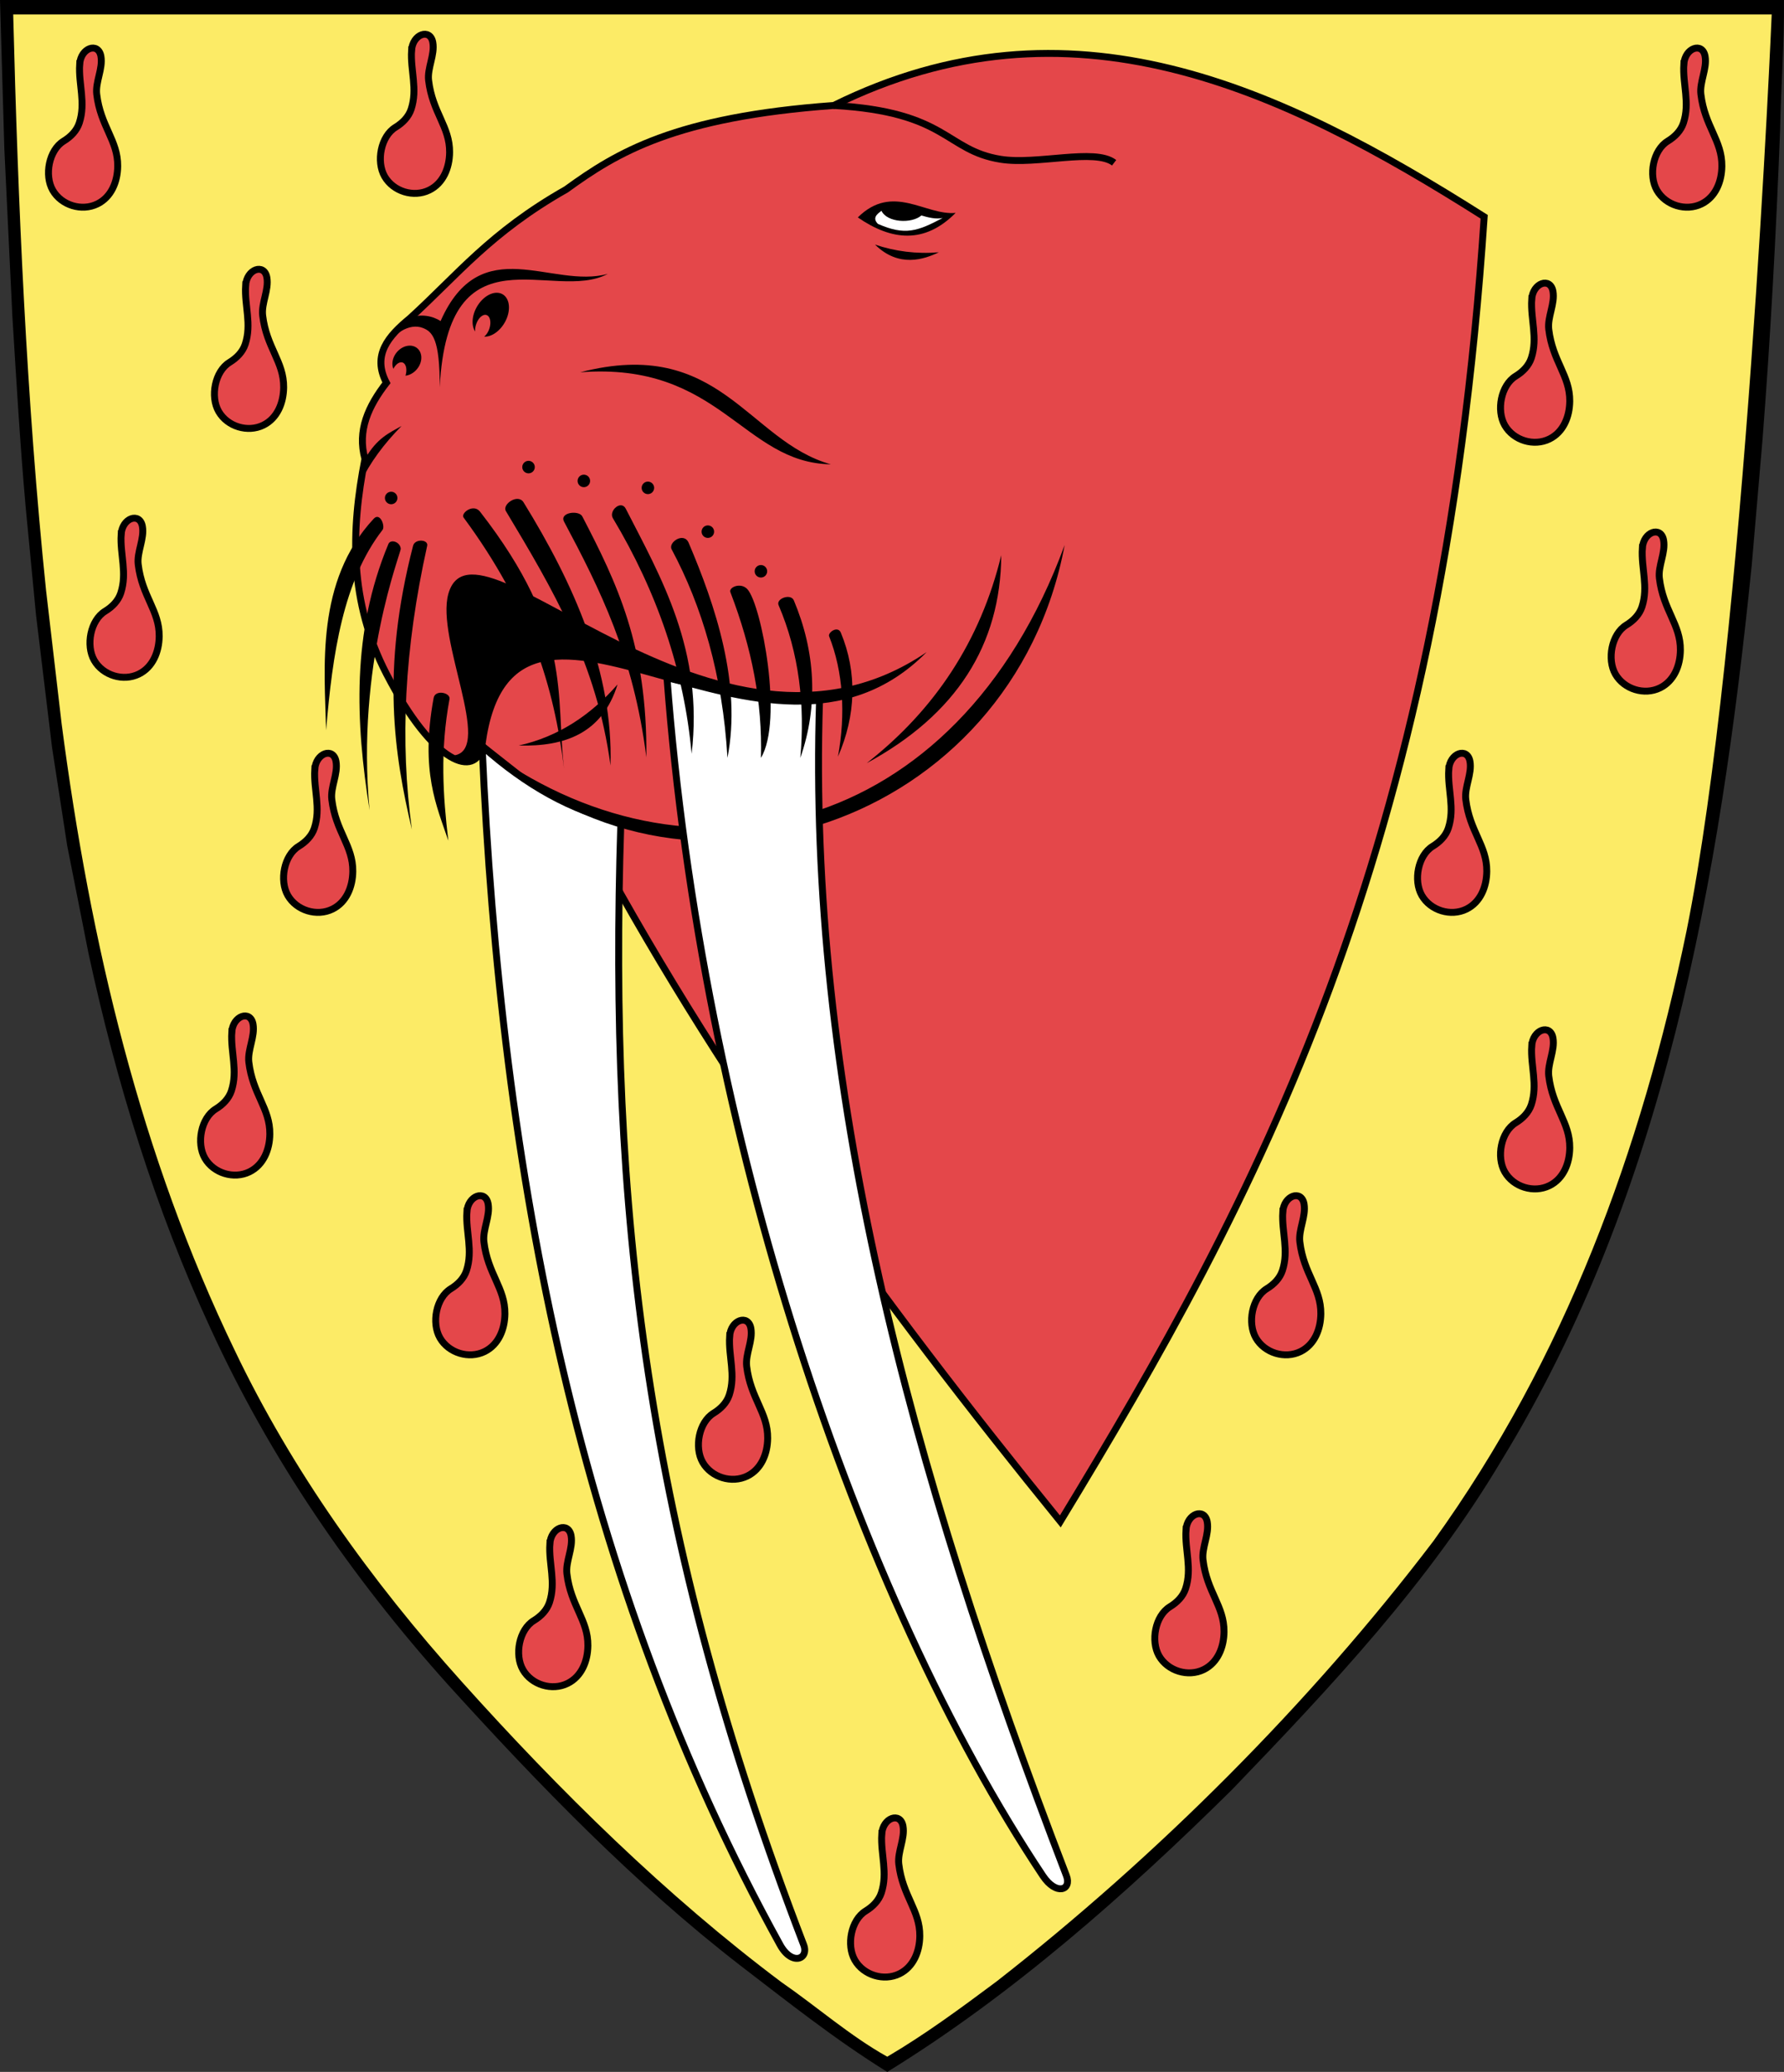
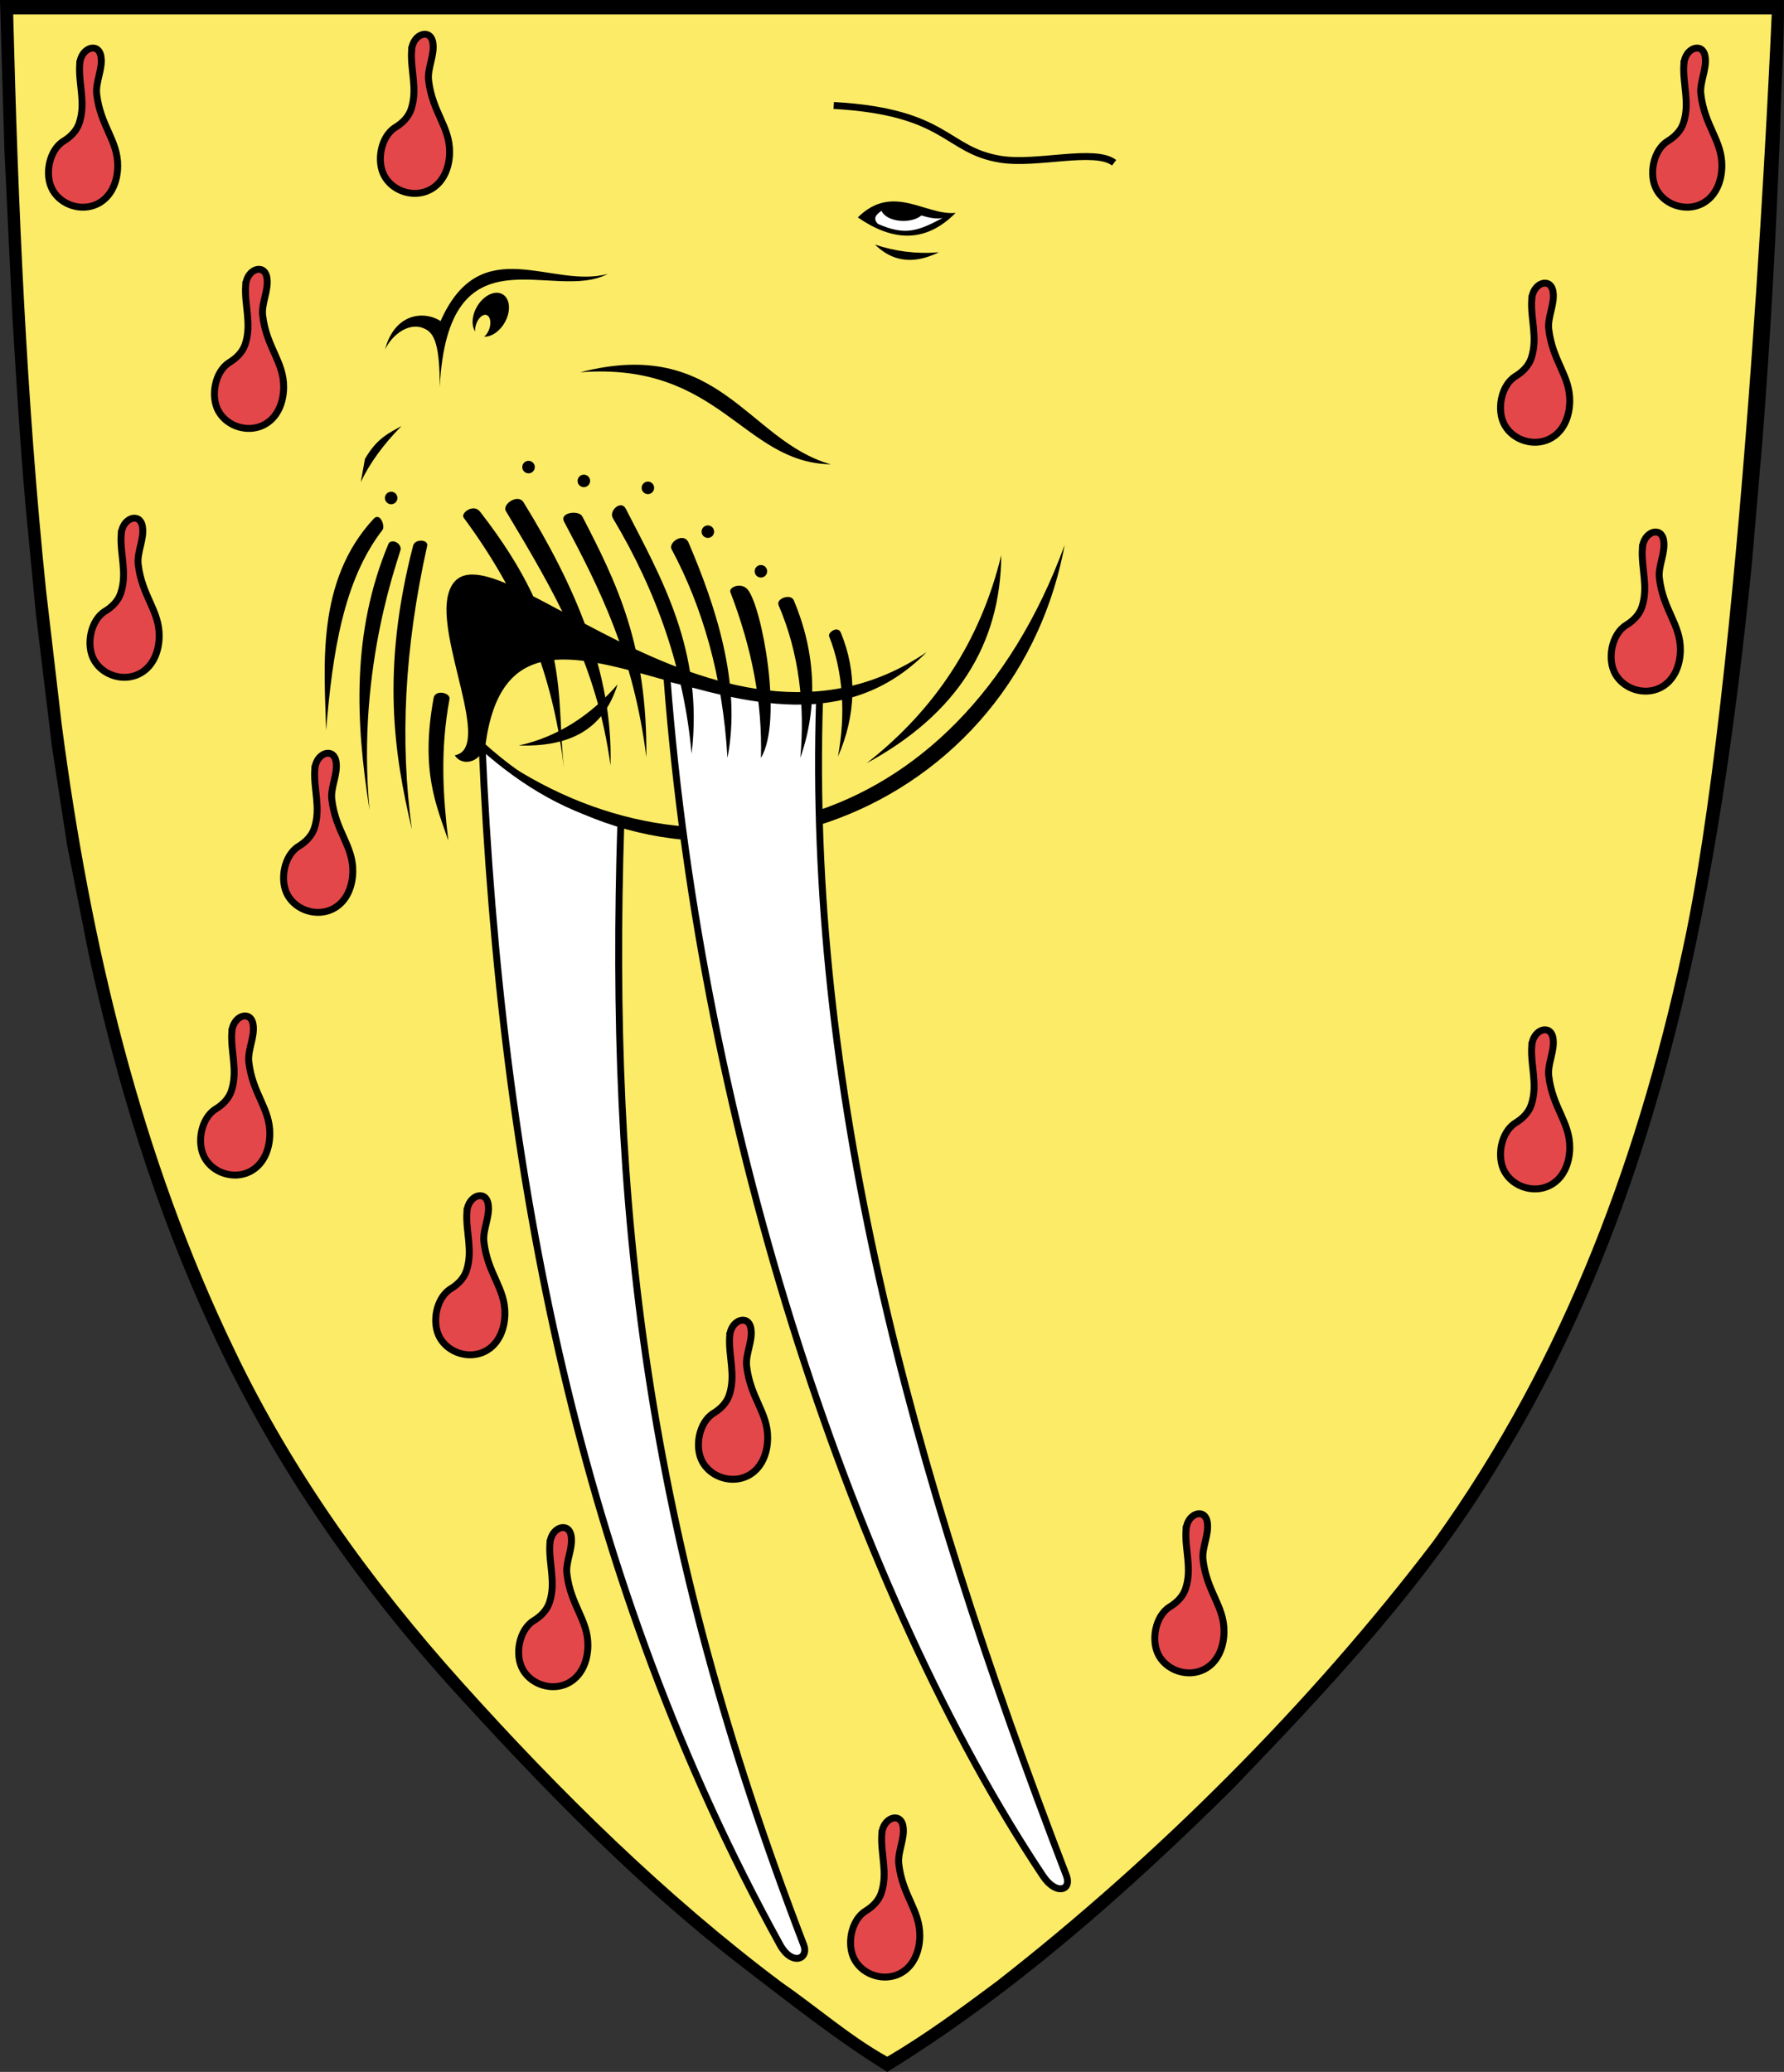
<svg xmlns="http://www.w3.org/2000/svg" xmlns:ns1="http://www.inkscape.org/namespaces/inkscape" xmlns:ns2="http://sodipodi.sourceforge.net/DTD/sodipodi-0.dtd" ns1:version="1.0 (4035a4fb49, 2020-05-01)" ns2:docname="Svalbard_våpenskjold_med_krone.svg" version="1.0" width="258.009" height="299.692" id="svg5008">
  <rect width="100%" height="100%" fill="#333333" stroke="none" />
  <ns2:namedview ns1:current-layer="svg5008" ns1:window-maximized="1" ns1:window-y="-11" ns1:window-x="-11" ns1:cy="87.408209" ns1:cx="177.19575" ns1:zoom="2.8284271" showgrid="false" id="namedview961" ns1:window-height="1000" ns1:window-width="1920" ns1:pageshadow="2" ns1:pageopacity="0" guidetolerance="10" gridtolerance="10" objecttolerance="10" borderopacity="1" bordercolor="#666666" pagecolor="#ffffff" />
  <defs id="defs5010">
    <clipPath clipPathUnits="userSpaceOnUse" id="clipPath3202">
      <path d="M 17,819 H 577 V 22 H 17 Z" id="path3204" />
    </clipPath>
  </defs>
  <g id="g3198" transform="matrix(2.115,0,0,-2.115,-509.38,1561.922)" />
  <path ns2:nodetypes="ccccccccccccccccccc" id="path3214" d="M 258.004,0.002 C 258.064,6.082 257.56,12.772 257.45,18.742 c -0.58,14.93 -1.39,29.99 -2.55,44.87 l -1.56,18.18 c -4.64,45.75 -12.69,90.97 -36.14,129.37 -10.48,17.66 -24.38,32.48 -39.03,47.71 -15.28,15.11 -31.79,29.7 -49.85,40.82 -7.47,-4.63 -14.31,-10.07 -21.26,-15.4 -15.34,-11.87 -29.06,-26.06 -42.15,-40.48 -14.3,-15.92 -25.94,-33.06 -34.46,-51.65 -7.98,-17.25 -13.6,-35.49 -17.66,-54.31 l -3.07,-15.52 -2.19,-14.19 -2.32,-19.17 -1.51,-15.75 c -0.81,-9.15 -1.33,-18.06 -1.91,-27.44 L 0.63,21.572 0,0.002 c 0.592,-0.004 257.507,-0.002 258.004,-6.2e-4 z" />
  <path id="path3246" d="m 256.23,2.092 c 0,0 -3.82,90.47 -12.33,132.63 -6.55,31.73 -17.55,61.73 -36.6,88.19 -17.78,23.39 -39.96,45.57 -63.18,63.7 -5.27,3.93 -10.3,7.64 -15.8,10.88 -5.39,-3.01 -10.25,-7.29 -15.29,-10.77 -16.62,-12.45 -32.14,-27.74 -46.21,-43.43 -13.26,-14.76 -24.61,-30.69 -32.83,-47.88 -13.61,-28.15 -20.91,-58.84 -25.08,-90.74 L 6.66,85.382 c -2.84,-27.56 -4.06,-55.91 -4.75,-83.29 h 254.32" fill="#e4474a" style="fill:#fceb66;fill-opacity:1" />
  <path d="m 243.52,9.316 c -0.171,2.945 0.903,5.532 -0.053,8.461 -0.372,1.139 -1.244,2.009 -2.265,2.632 -2.129,1.299 -2.819,4.954 -1.572,7.114 1.26,2.182 4.197,3.085 6.457,1.971 2.015,-0.994 2.913,-3.212 2.936,-5.459 0.038,-3.736 -2.487,-5.756 -3.037,-10.405 -0.21,-1.775 0.924,-3.697 0.608,-5.494 -0.368,-2.09 -2.932,-1.243 -3.073,1.18 z" style="fill:#e4474a;fill-opacity:1;stroke:#000000;stroke-width:1;stroke-miterlimit:4;stroke-dasharray:none" id="path1009" />
  <path id="path1011" style="fill:#e4474a;fill-opacity:1;stroke:#000000;stroke-width:1;stroke-miterlimit:4;stroke-dasharray:none" d="m 237.52,79.316 c -0.171,2.945 0.903,5.532 -0.053,8.461 -0.372,1.139 -1.244,2.009 -2.265,2.632 -2.129,1.299 -2.819,4.954 -1.572,7.114 1.26,2.182 4.197,3.085 6.457,1.971 2.015,-0.994 2.913,-3.212 2.936,-5.459 0.038,-3.736 -2.487,-5.756 -3.037,-10.405 -0.21,-1.775 0.924,-3.697 0.608,-5.494 -0.368,-2.09 -2.932,-1.243 -3.073,1.18 z" />
  <path d="m 221.52,43.316 c -0.171,2.945 0.903,5.532 -0.053,8.461 -0.372,1.139 -1.244,2.009 -2.265,2.632 -2.129,1.299 -2.819,4.954 -1.572,7.114 1.26,2.182 4.197,3.085 6.457,1.971 2.015,-0.994 2.913,-3.212 2.936,-5.459 0.038,-3.736 -2.487,-5.756 -3.037,-10.405 -0.21,-1.775 0.924,-3.697 0.608,-5.494 -0.368,-2.09 -2.932,-1.243 -3.073,1.18 z" style="fill:#e4474a;fill-opacity:1;stroke:#000000;stroke-width:1;stroke-miterlimit:4;stroke-dasharray:none" id="path1013" />
-   <path id="path1015" style="fill:#e4474a;fill-opacity:1;stroke:#000000;stroke-width:1;stroke-miterlimit:4;stroke-dasharray:none" d="m 209.52,111.316 c -0.171,2.945 0.903,5.532 -0.053,8.461 -0.372,1.139 -1.244,2.009 -2.265,2.632 -2.129,1.299 -2.819,4.954 -1.572,7.114 1.26,2.182 4.197,3.085 6.457,1.971 2.015,-0.994 2.913,-3.212 2.936,-5.459 0.038,-3.736 -2.487,-5.756 -3.037,-10.405 -0.21,-1.775 0.924,-3.697 0.608,-5.494 -0.368,-2.09 -2.932,-1.243 -3.073,1.18 z" />
+   <path id="path1015" style="fill:#e4474a;fill-opacity:1;stroke:#000000;stroke-width:1;stroke-miterlimit:4;stroke-dasharray:none" d="m 209.52,111.316 z" />
  <path d="m 221.52,151.316 c -0.171,2.945 0.903,5.532 -0.053,8.461 -0.372,1.139 -1.244,2.009 -2.265,2.632 -2.129,1.299 -2.819,4.954 -1.572,7.114 1.26,2.182 4.197,3.085 6.457,1.971 2.015,-0.994 2.913,-3.212 2.936,-5.459 0.038,-3.736 -2.487,-5.756 -3.037,-10.405 -0.21,-1.775 0.924,-3.697 0.608,-5.494 -0.368,-2.09 -2.932,-1.243 -3.073,1.18 z" style="fill:#e4474a;fill-opacity:1;stroke:#000000;stroke-width:1;stroke-miterlimit:4;stroke-dasharray:none" id="path1017" />
-   <path id="path1019" style="fill:#e4474a;fill-opacity:1;stroke:#000000;stroke-width:1;stroke-miterlimit:4;stroke-dasharray:none" d="m 185.52,175.316 c -0.171,2.945 0.903,5.532 -0.053,8.461 -0.372,1.139 -1.244,2.009 -2.265,2.632 -2.129,1.299 -2.819,4.954 -1.572,7.114 1.26,2.182 4.197,3.085 6.457,1.971 2.015,-0.994 2.913,-3.212 2.936,-5.459 0.038,-3.736 -2.487,-5.756 -3.037,-10.405 -0.21,-1.775 0.924,-3.697 0.608,-5.494 -0.368,-2.09 -2.932,-1.243 -3.073,1.18 z" />
  <path d="m 171.52,221.316 c -0.171,2.945 0.903,5.532 -0.053,8.461 -0.372,1.139 -1.244,2.009 -2.265,2.632 -2.129,1.299 -2.819,4.954 -1.572,7.114 1.26,2.182 4.197,3.085 6.457,1.971 2.015,-0.994 2.913,-3.212 2.936,-5.459 0.038,-3.736 -2.487,-5.756 -3.037,-10.405 -0.21,-1.775 0.924,-3.697 0.608,-5.494 -0.368,-2.09 -2.932,-1.243 -3.073,1.18 z" style="fill:#e4474a;fill-opacity:1;stroke:#000000;stroke-width:1;stroke-miterlimit:4;stroke-dasharray:none" id="path1021" />
  <path id="path1023" style="fill:#e4474a;fill-opacity:1;stroke:#000000;stroke-width:1;stroke-miterlimit:4;stroke-dasharray:none" d="m 127.52,265.316 c -0.171,2.945 0.903,5.532 -0.053,8.461 -0.372,1.139 -1.244,2.009 -2.265,2.632 -2.129,1.299 -2.819,4.954 -1.572,7.114 1.26,2.182 4.197,3.085 6.457,1.971 2.015,-0.994 2.913,-3.212 2.936,-5.459 0.038,-3.736 -2.487,-5.756 -3.037,-10.405 -0.21,-1.775 0.924,-3.697 0.608,-5.494 -0.368,-2.09 -2.932,-1.243 -3.073,1.18 z" />
  <path d="m 79.52,223.316 c -0.171,2.945 0.903,5.532 -0.053,8.461 -0.372,1.139 -1.244,2.009 -2.265,2.632 -2.129,1.299 -2.819,4.954 -1.572,7.114 1.26,2.182 4.197,3.085 6.457,1.971 2.015,-0.994 2.913,-3.212 2.936,-5.459 0.038,-3.736 -2.487,-5.756 -3.037,-10.405 -0.21,-1.775 0.924,-3.697 0.608,-5.494 -0.368,-2.09 -2.932,-1.243 -3.073,1.18 z" style="fill:#e4474a;fill-opacity:1;stroke:#000000;stroke-width:1;stroke-miterlimit:4;stroke-dasharray:none" id="path1025" />
  <path id="path1027" style="fill:#e4474a;fill-opacity:1;stroke:#000000;stroke-width:1;stroke-miterlimit:4;stroke-dasharray:none" d="m 105.52,193.316 c -0.171,2.945 0.903,5.532 -0.053,8.461 -0.372,1.139 -1.244,2.009 -2.265,2.632 -2.129,1.299 -2.819,4.954 -1.572,7.114 1.26,2.182 4.197,3.085 6.457,1.971 2.015,-0.994 2.913,-3.212 2.936,-5.459 0.038,-3.736 -2.487,-5.756 -3.037,-10.405 -0.21,-1.775 0.924,-3.697 0.608,-5.494 -0.368,-2.09 -2.932,-1.243 -3.073,1.18 z" />
  <path d="m 67.52,175.316 c -0.171,2.945 0.903,5.532 -0.053,8.461 -0.372,1.139 -1.244,2.009 -2.265,2.632 -2.129,1.299 -2.819,4.954 -1.572,7.114 1.26,2.182 4.197,3.085 6.457,1.971 2.015,-0.994 2.913,-3.212 2.936,-5.459 0.038,-3.736 -2.487,-5.756 -3.037,-10.405 -0.21,-1.775 0.924,-3.697 0.608,-5.494 -0.368,-2.09 -2.932,-1.243 -3.073,1.18 z" style="fill:#e4474a;fill-opacity:1;stroke:#000000;stroke-width:1;stroke-miterlimit:4;stroke-dasharray:none" id="path1029" />
  <path id="path1031" style="fill:#e4474a;fill-opacity:1;stroke:#000000;stroke-width:1;stroke-miterlimit:4;stroke-dasharray:none" d="m 33.52,149.316 c -0.171,2.945 0.903,5.532 -0.053,8.461 -0.372,1.139 -1.244,2.009 -2.265,2.632 -2.129,1.299 -2.819,4.954 -1.572,7.114 1.26,2.182 4.197,3.085 6.457,1.971 2.015,-0.994 2.913,-3.212 2.936,-5.459 0.038,-3.736 -2.487,-5.756 -3.037,-10.405 -0.21,-1.775 0.924,-3.697 0.608,-5.494 -0.368,-2.09 -2.932,-1.243 -3.073,1.18 z" />
  <path d="m 45.52,111.316 c -0.171,2.945 0.903,5.532 -0.053,8.461 -0.372,1.139 -1.244,2.009 -2.265,2.632 -2.129,1.299 -2.819,4.954 -1.572,7.114 1.26,2.182 4.197,3.085 6.457,1.971 2.015,-0.994 2.913,-3.212 2.936,-5.459 0.038,-3.736 -2.487,-5.756 -3.037,-10.405 -0.21,-1.775 0.924,-3.697 0.608,-5.494 -0.368,-2.09 -2.932,-1.243 -3.073,1.18 z" style="fill:#e4474a;fill-opacity:1;stroke:#000000;stroke-width:1;stroke-miterlimit:4;stroke-dasharray:none" id="path1033" />
  <path id="path1035" style="fill:#e4474a;fill-opacity:1;stroke:#000000;stroke-width:1;stroke-miterlimit:4;stroke-dasharray:none" d="m 17.52,77.316 c -0.171,2.945 0.903,5.532 -0.053,8.461 -0.372,1.139 -1.244,2.009 -2.265,2.632 -2.129,1.299 -2.819,4.954 -1.572,7.114 1.26,2.182 4.197,3.085 6.457,1.971 2.015,-0.994 2.913,-3.212 2.936,-5.459 0.038,-3.736 -2.487,-5.756 -3.037,-10.405 -0.21,-1.775 0.924,-3.697 0.608,-5.494 -0.368,-2.09 -2.932,-1.243 -3.073,1.18 z" />
  <path d="m 11.52,9.316 c -0.171,2.945 0.903,5.532 -0.053,8.461 -0.372,1.139 -1.244,2.009 -2.265,2.632 -2.129,1.299 -2.819,4.954 -1.572,7.114 1.26,2.182 4.197,3.085 6.457,1.971 2.015,-0.994 2.913,-3.212 2.936,-5.459 0.038,-3.736 -2.487,-5.756 -3.037,-10.405 -0.21,-1.775 0.924,-3.697 0.608,-5.494 -0.368,-2.09 -2.932,-1.243 -3.073,1.18 z" style="fill:#e4474a;fill-opacity:1;stroke:#000000;stroke-width:1;stroke-miterlimit:4;stroke-dasharray:none" id="path1037" />
  <path id="path1039" style="fill:#e4474a;fill-opacity:1;stroke:#000000;stroke-width:1;stroke-miterlimit:4;stroke-dasharray:none" d="m 59.52,7.316 c -0.171,2.945 0.903,5.532 -0.053,8.461 -0.372,1.139 -1.244,2.009 -2.265,2.632 -2.129,1.299 -2.819,4.954 -1.572,7.114 1.26,2.182 4.197,3.085 6.457,1.971 2.015,-0.994 2.913,-3.212 2.936,-5.459 0.038,-3.736 -2.487,-5.756 -3.037,-10.405 -0.21,-1.775 0.924,-3.697 0.608,-5.494 -0.368,-2.09 -2.932,-1.243 -3.073,1.18 z" />
  <path d="m 35.52,41.316 c -0.171,2.945 0.903,5.532 -0.053,8.461 -0.372,1.139 -1.244,2.009 -2.265,2.632 -2.129,1.299 -2.819,4.954 -1.572,7.114 1.26,2.182 4.197,3.085 6.457,1.971 2.015,-0.994 2.913,-3.212 2.936,-5.459 0.038,-3.736 -2.487,-5.756 -3.037,-10.405 -0.21,-1.775 0.924,-3.697 0.608,-5.494 -0.368,-2.09 -2.932,-1.243 -3.073,1.18 z" style="fill:#e4474a;fill-opacity:1;stroke:#000000;stroke-width:1;stroke-miterlimit:4;stroke-dasharray:none" id="path1041" />
-   <path id="path1043" d="m 69.728,107.914 c -0.864,4.547 -6.932,2.916 -13.842,-10.452 -5.37,-10.39 -5.161,-20.716 -3.107,-31.075 -1.143,-4.108 0.505,-7.658 3.107,-11.017 -2.111,-4.034 0.297,-6.776 3.39,-9.322 6.836,-6.215 11.628,-12.43 22.6,-18.645 7.379,-5.364 15.788,-10.482 38.702,-12.147 34.135,-16.859 64.397,-2.729 94.071,16.102 C 208.52,123.824 181.667,173.461 153.347,220.065 127.15,187.83 103.113,154.731 84.418,119.496 Z" style="fill:#e4474a;fill-opacity:1;stroke:#000000;stroke-width:1px;stroke-linecap:butt;stroke-linejoin:miter;stroke-opacity:1" />
  <path id="path1045" d="m 120.577,15.255 c 16.522,0.933 16.098,6.484 24.128,7.783 5.259,0.851 13.637,-1.649 16.424,0.504" style="fill:none;stroke:#000000;stroke-width:1px;stroke-linecap:butt;stroke-linejoin:miter;stroke-opacity:1" />
  <path id="path1047" d="m 55.684,50.558 c 1.095,-2.281 3.5,-3.888 5.474,-3.119 1.391,0.542 2.454,1.609 2.437,8.573 1.209,-23.523 16.408,-12.152 24.313,-16.403 -8.064,2.276 -18.346,-6.367 -24.188,6.828 -2.434,-1.552 -6.651,-1.123 -8.035,4.122 z" style="fill:#000000;stroke:none;stroke-width:0.5;stroke-linecap:butt;stroke-linejoin:miter;stroke-miterlimit:4;stroke-dasharray:none;stroke-opacity:1" />
  <path d="m 71.799,42.348 a 2.311,3.414 30 0 0 -2.822,2.018 2.311,3.414 30 0 0 -0.258,3.582 1.005,1.746 18.342 0 1 0.258,-1.334 1.005,1.746 18.342 0 1 1.553,-0.957 1.005,1.746 18.342 0 1 0.123,2.186 1.005,1.746 18.342 0 1 -0.635,0.85 2.311,3.414 30 0 0 2.961,-2.016 2.311,3.414 30 0 0 -0.293,-4.111 2.311,3.414 30 0 0 -0.887,-0.217 z" style="fill:#000000;fill-opacity:1;stroke:none;stroke-width:0.2;stroke-miterlimit:4;stroke-dasharray:none" id="path1049" />
-   <path d="m 59.282,49.998 a 1.902,2.346 39.309 0 0 -2.127,1.275 1.902,2.346 39.309 0 0 -0.266,2.08 1.005,1.746 18.342 0 1 1.492,-0.832 1.005,1.746 18.342 0 1 0.262,1.82 1.902,2.346 39.309 0 0 1.887,-1.264 1.902,2.346 39.309 0 0 -0.453,-2.885 1.902,2.346 39.309 0 0 -0.795,-0.195 z" style="fill:#000000;fill-opacity:1;stroke:none;stroke-width:0.15;stroke-miterlimit:4;stroke-dasharray:none" id="path1051" />
  <path id="path1053" d="m 83.917,53.85 c 20.237,-5.255 24.216,9.948 36.244,13.313 -12.746,-0.197 -16.035,-14.871 -36.244,-13.313 z" style="fill:#000000;stroke:none;stroke-width:1px;stroke-linecap:butt;stroke-linejoin:miter;stroke-opacity:1" />
  <path id="path1055" d="m 52.183,69.719 c 1.328,-2.793 3.317,-5.492 5.896,-8.107 -1.767,1.01 -3.534,1.707 -5.302,4.775" style="fill:#000000;stroke:none;stroke-width:1px;stroke-linecap:butt;stroke-linejoin:miter;stroke-opacity:1" />
  <circle r="0.905" cy="72.031" cx="56.572" id="circle1057" style="fill:#000000;fill-opacity:1;stroke:none;stroke-width:0.2;stroke-miterlimit:4;stroke-dasharray:none" />
  <circle style="fill:#000000;fill-opacity:1;stroke:none;stroke-width:0.2;stroke-miterlimit:4;stroke-dasharray:none" id="circle1059" cx="76.438" cy="67.562" r="0.905" />
  <circle r="0.905" cy="69.562" cx="84.438" id="circle1061" style="fill:#000000;fill-opacity:1;stroke:none;stroke-width:0.2;stroke-miterlimit:4;stroke-dasharray:none" />
  <circle style="fill:#000000;fill-opacity:1;stroke:none;stroke-width:0.2;stroke-miterlimit:4;stroke-dasharray:none" id="circle1063" cx="93.701" cy="70.567" r="0.905" />
  <circle r="0.905" cy="76.902" cx="102.371" id="circle1065" style="fill:#000000;fill-opacity:1;stroke:none;stroke-width:0.2;stroke-miterlimit:4;stroke-dasharray:none" />
  <circle style="fill:#000000;fill-opacity:1;stroke:none;stroke-width:0.2;stroke-miterlimit:4;stroke-dasharray:none" id="circle1067" cx="110.046" cy="82.634" r="0.905" />
  <path d="m 69.727,107.914 c 2.67,61.827 14.162,120.98 43.09,173.395 1.713,3.104 4.207,2.069 3.412,0 C 93.377,221.807 88.012,174.59 89.786,119.066 c -0.051,-0.064 -0.121,-0.14 -0.174,-0.205 -6.835,-1.582 -13.466,-5.203 -19.885,-10.947 z" style="fill:#ffffff;stroke:#000000;stroke-width:1px;stroke-linecap:butt;stroke-linejoin:miter;stroke-opacity:1" id="path1069" />
  <path id="path1071" d="m 69.727,107.914 c 29.303,22.081 68.614,13.624 84.249,-29.09 -7.533,40.424 -55.617,56.801 -84.249,29.09 z" style="fill:#000000;stroke:none;stroke-width:1px;stroke-linecap:butt;stroke-linejoin:miter;stroke-opacity:1" />
  <path id="path1073" d="m 125.345,110.387 c 13.006,-7.054 19.372,-17.137 19.461,-30.083 -3.023,12.452 -9.64,22.39 -19.461,30.083 z" style="fill:#000000;stroke:none;stroke-width:1px;stroke-linecap:butt;stroke-linejoin:miter;stroke-opacity:1" />
  <path id="path1075" d="m 75.036,107.838 v 0 c 6.71,0.175 12.082,-1.79 14.277,-8.838 -3.896,4.456 -8.569,7.553 -14.277,8.838 z" style="fill:#000000;stroke:none;stroke-width:1px;stroke-linecap:butt;stroke-linejoin:miter;stroke-opacity:1" />
  <path d="m 96.459,98.019 c 4.976,65.978 27.428,132.82 54.357,173.29 1.964,2.952 4.207,2.069 3.412,0 -22.852,-59.502 -37.478,-114.475 -35.705,-169.998 -6.778,-0.169 -15.983,-1.708 -22.065,-3.292 z" style="fill:#ffffff;stroke:#000000;stroke-width:1px;stroke-linecap:butt;stroke-linejoin:miter;stroke-opacity:1" id="path1077" />
  <path id="path1079" d="m 134.013,94.326 c -23.183,23.528 -59.595,-18.101 -63.806,13.428 -0.856,2.852 -3.575,3.002 -4.431,1.493 5.509,-1.009 -2.756,-16.807 -0.938,-23.335 3.863,-13.867 38.682,29.226 69.175,8.413 z" style="fill:#000000;stroke:none;stroke-width:1px;stroke-linecap:butt;stroke-linejoin:miter;stroke-opacity:1" />
  <path d="m 47.162,105.628 c 0.924,-11.074 2.477,-21.638 8.158,-28.979 0.422,-0.545 -0.349,-2.611 -1.275,-1.615 -8.429,9.071 -7.104,21.556 -6.883,30.593 z m 6.289,11.557 c -1.995,-21.018 4.55,-37.207 4.504,-37.817 -0.075,-1.004 -1.47,-1.435 -1.785,-0.68 -5.343,12.834 -4.752,25.73 -2.719,38.497 z m 6.119,2.804 c -1.747,-12.76 -1.105,-26.087 2.21,-41.046 0.202,-0.911 -1.764,-1.068 -2.04,0 -4.651,18.055 -2.731,30.164 -0.17,41.046 z m 5.269,1.615 c -0.774,-6.53 -1.208,-13.053 0.17,-20.481 0.173,-0.931 -2.063,-1.43 -2.295,-0.17 -1.959,10.666 0.451,15.648 2.125,20.65 z m 16.741,-10.368 c -1.269,-10.651 1.343,-19.872 -12.152,-37.222 -0.965,-1.241 -2.843,0.221 -2.379,0.85 9.561,12.953 13.107,24.497 14.532,36.372 z m 6.714,-0.51 C 88.688,97.183 82.965,84.411 75.716,72.656 c -0.807,-1.308 -3.14,0.289 -2.549,1.275 6.828,11.393 13.14,22.009 15.127,36.797 z m 5.184,-1.19 C 93.632,93.339 89.193,84.3 84.214,74.695 c -0.487,-0.94 -3.356,-0.591 -2.634,0.765 5.174,9.721 10.064,19.454 11.897,34.078 z m 6.544,-0.51 c 1.779,-14.939 -4.454,-25.538 -9.518,-35.437 -0.685,-1.338 -2.501,0.305 -1.87,1.36 6.39,10.668 10.311,22.05 11.388,34.078 z m 5.184,0.595 c 2.094,-10.728 -1.775,-22.099 -5.609,-31.103 -0.693,-1.628 -2.999,-0.064 -2.464,0.935 4.364,8.156 7.388,18.171 8.073,30.168 z m 4.844,0 c 3.264,-5.399 0.081,-22.15 -1.955,-24.39 -0.959,-1.056 -2.738,-0.289 -2.464,0.425 3.13,8.169 4.633,15.909 4.419,23.965 z m 5.694,0 c 2.659,-7.592 2.156,-15.428 -0.935,-22.775 -0.443,-1.052 -2.613,-0.26 -2.21,0.68 2.991,6.966 3.831,14.529 3.144,22.095 z m 5.439,-0.17 c 2.631,-5.977 2.803,-12.201 0.425,-17.931 -0.451,-1.086 -1.909,-0.017 -1.7,0.51 2.029,5.104 2.419,11.269 1.275,17.421 z" style="fill:#000000;stroke:none;stroke-width:1px;stroke-linecap:butt;stroke-linejoin:miter;stroke-opacity:1" id="path1081" />
  <path id="path1083" d="m 126.548,35.379 c 3.461,3.417 7.158,2.115 9.234,1.113 -3.261,0.27 -6.33,-0.133 -9.234,-1.113 z" style="fill:#000000;stroke:none;stroke-width:1px;stroke-linecap:butt;stroke-linejoin:miter;stroke-opacity:1" />
  <path id="path1085" d="m 124.059,31.449 c 4.904,3.374 9.658,3.875 14.146,-0.654 -4.387,0.412 -9.064,-4.368 -14.146,0.654 z" style="fill:#000000;stroke:none;stroke-width:0.6;stroke-linecap:butt;stroke-linejoin:miter;stroke-miterlimit:4;stroke-dasharray:none;stroke-opacity:1" />
  <path id="path1087" d="m 136.331,31.531 c -3.627,1.916 -5.436,2.582 -9.367,0.851 -0.853,-0.878 -0.099,-1.426 0.517,-1.89 0.812,1.725 4.379,1.888 5.771,0.676 1.09,0.319 2.126,0.556 3.08,0.363 z" style="fill:#ffffff;stroke:none;stroke-width:0.6;stroke-linecap:butt;stroke-linejoin:miter;stroke-miterlimit:4;stroke-dasharray:none;stroke-opacity:1" />
</svg>